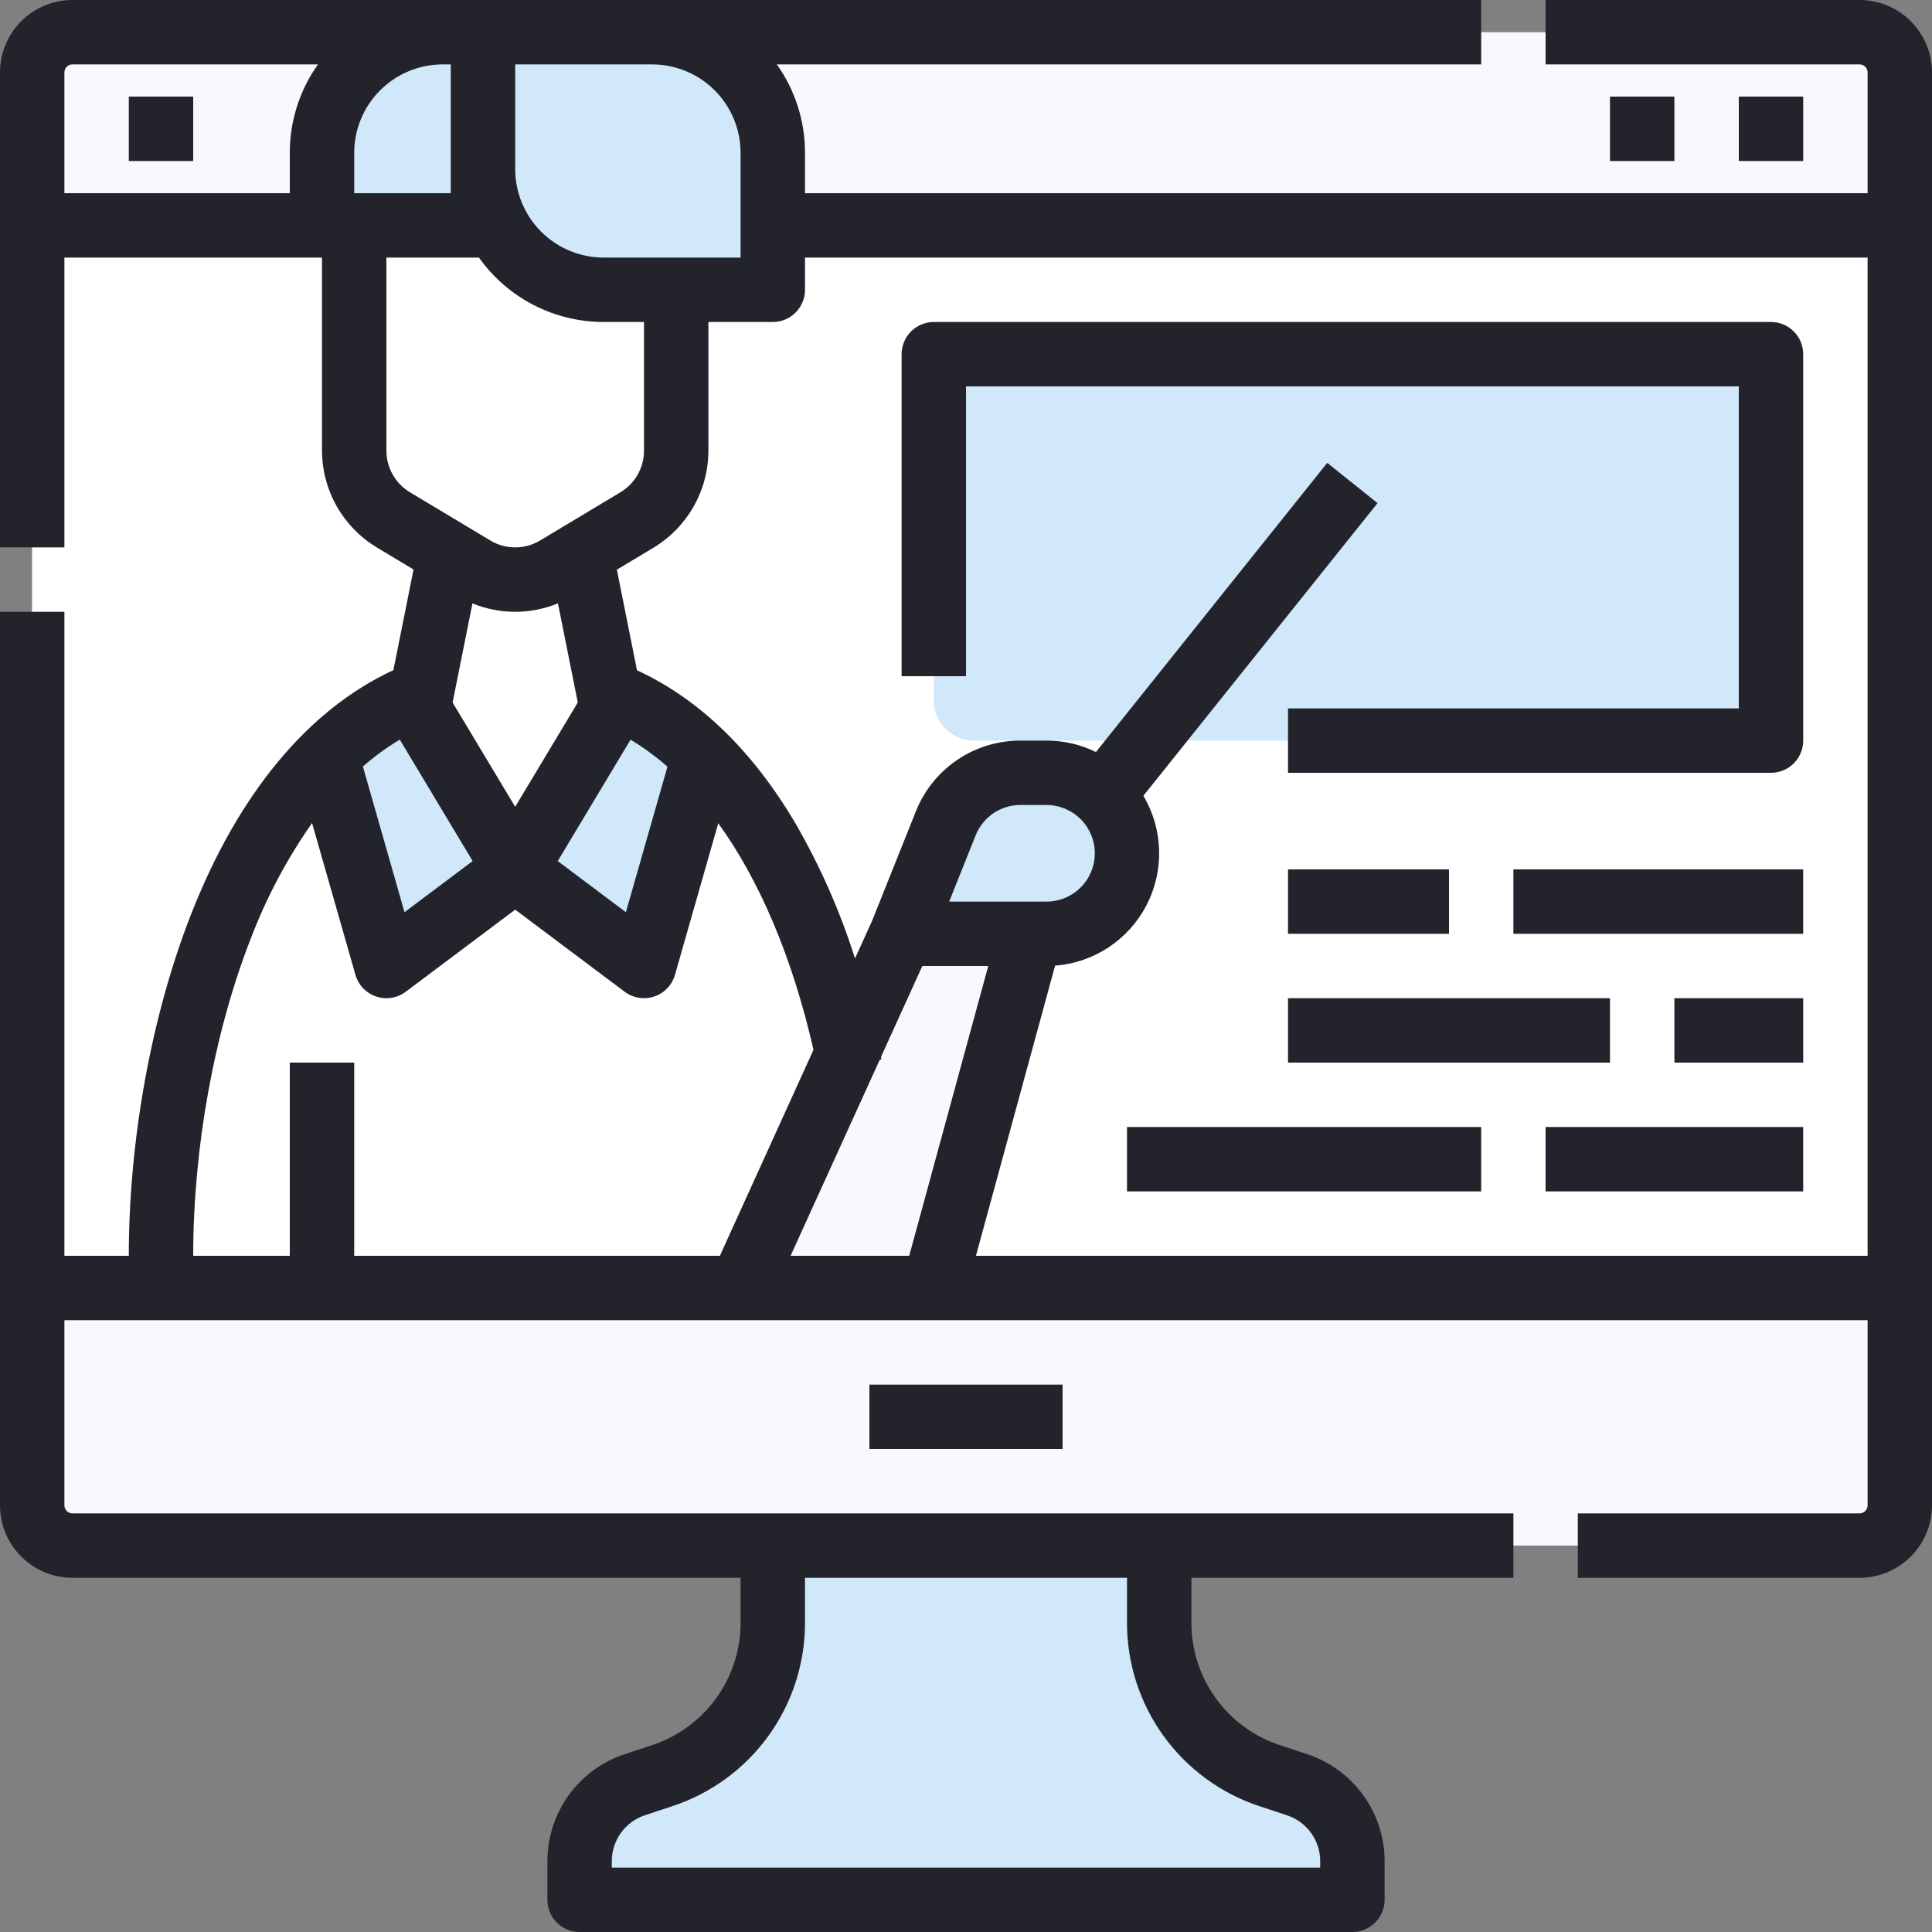
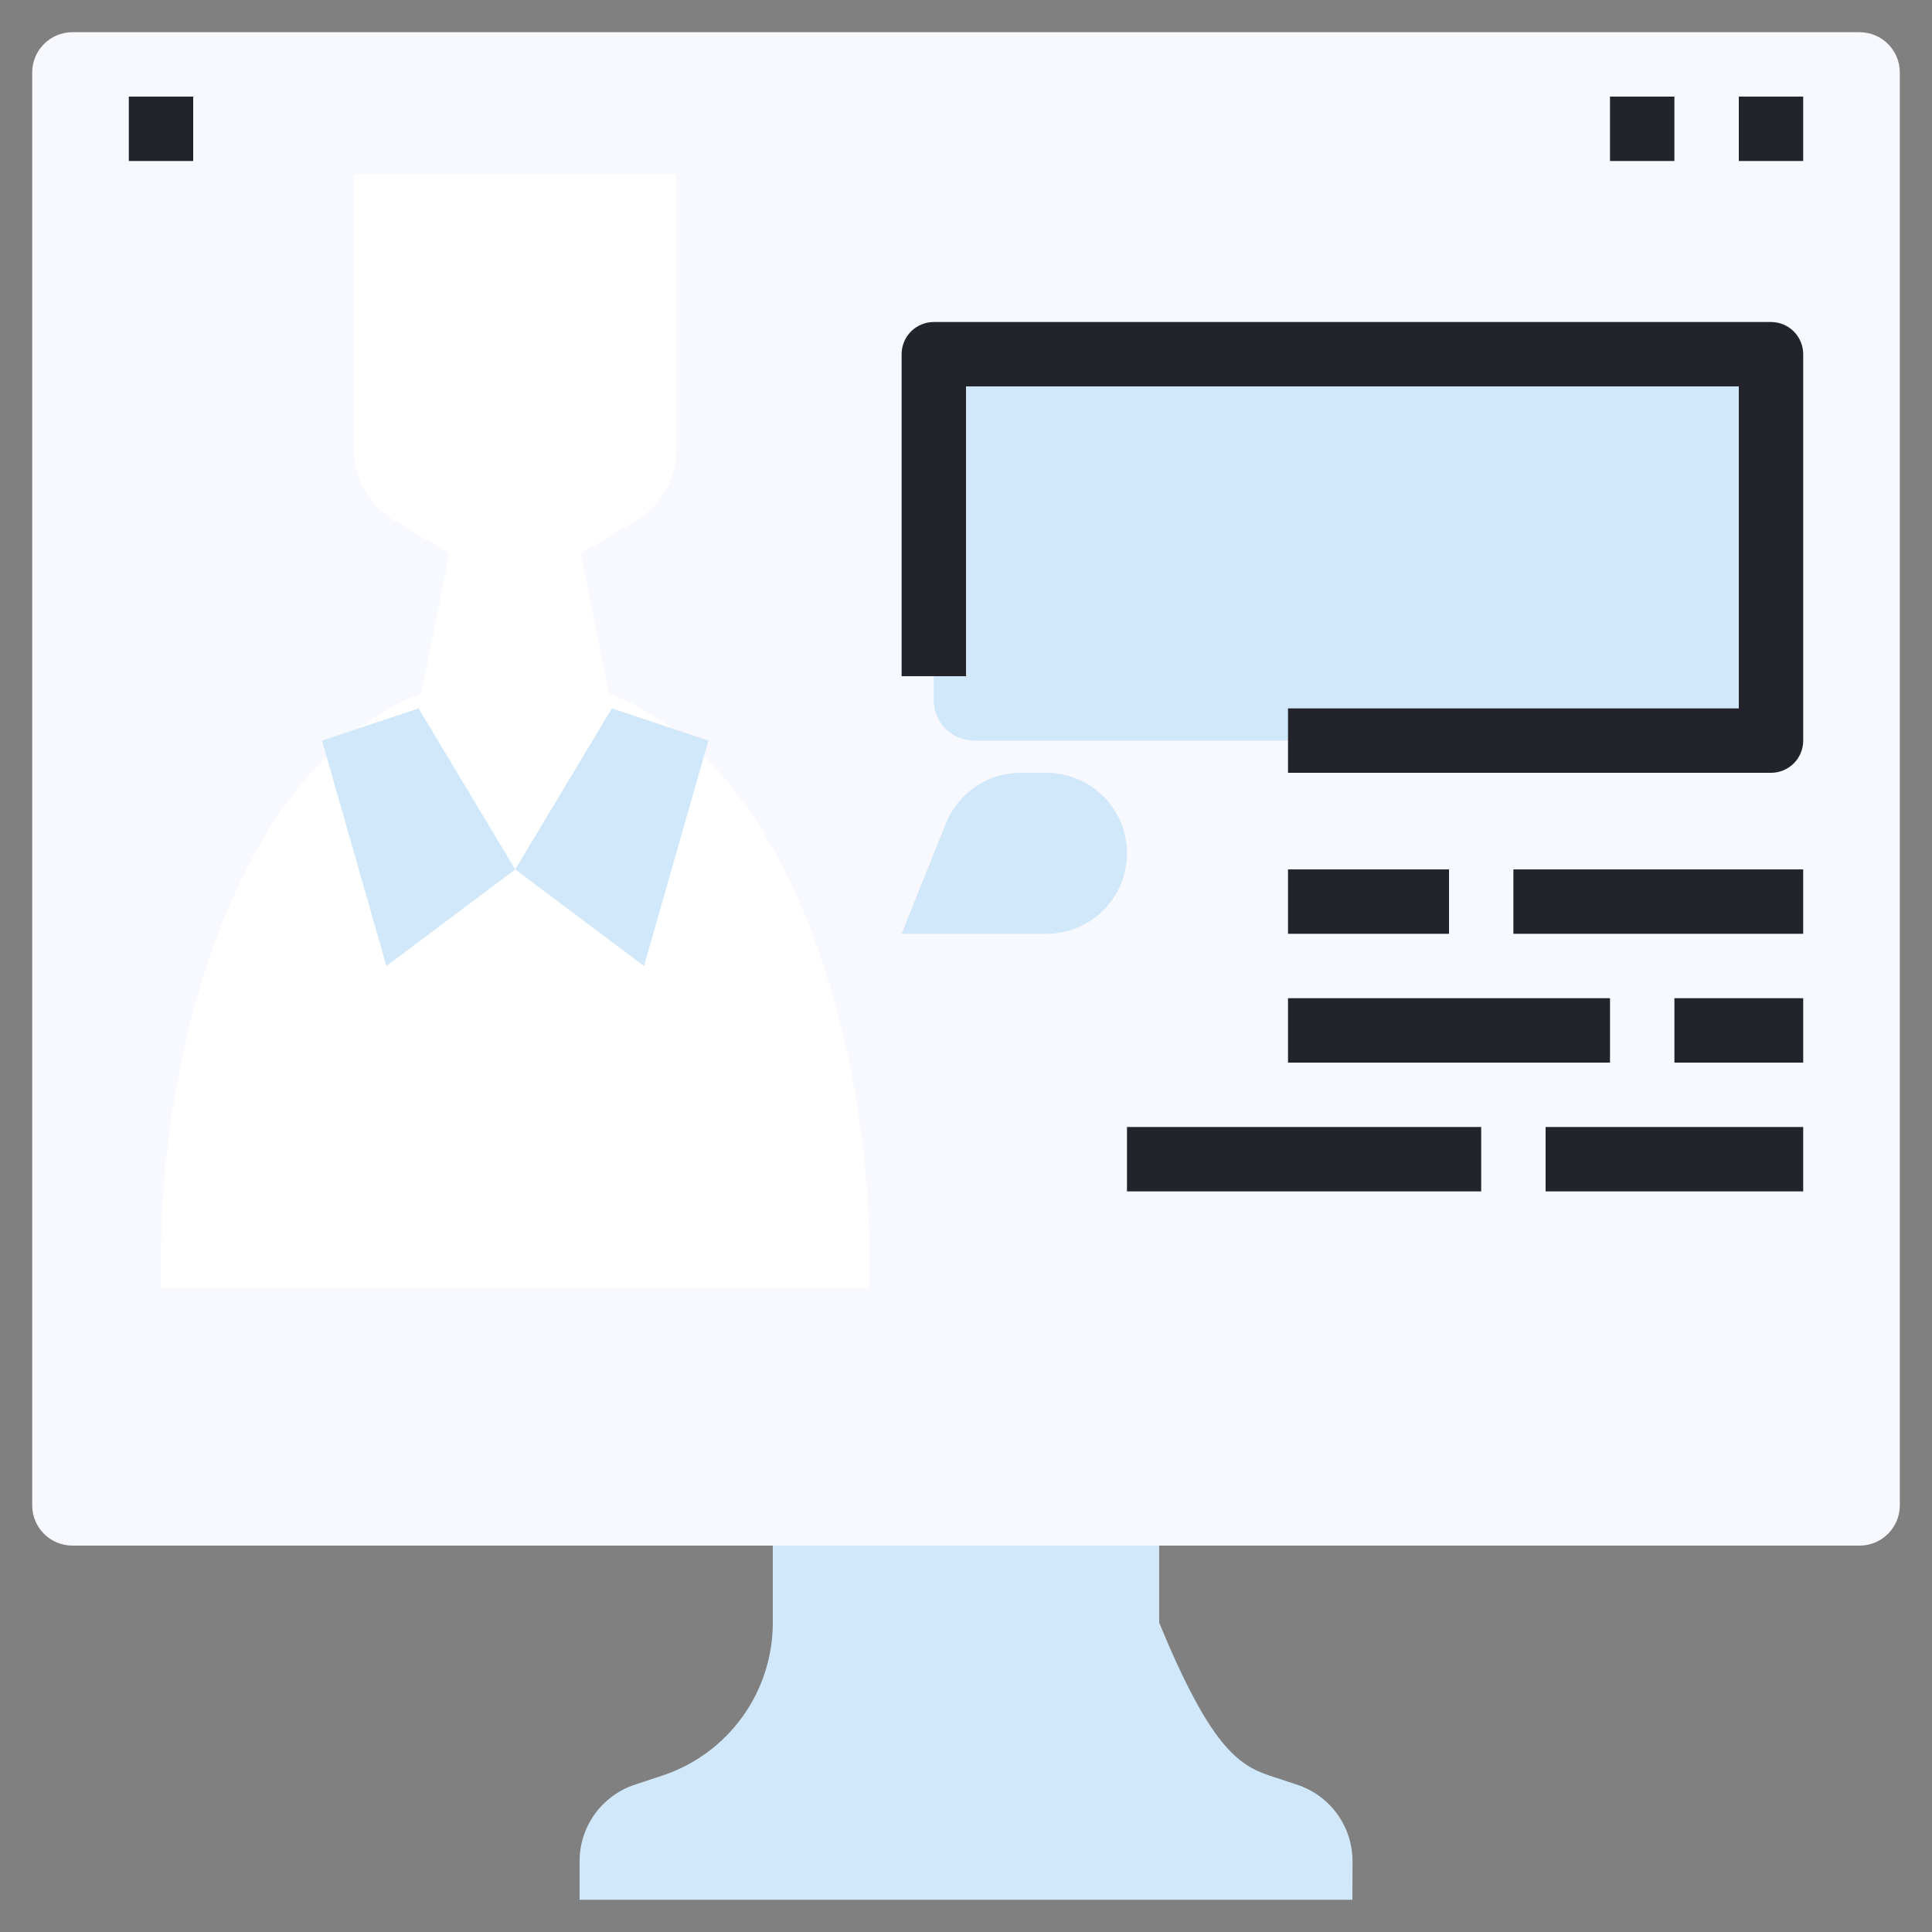
<svg xmlns="http://www.w3.org/2000/svg" width="400" height="400" viewBox="0 0 400 400" fill="none">
  <rect x="0" y="0" width="400" height="400" fill="#808080" stroke="none" />
  <path d="M385.001 6.668H15.001C10.399 6.668 6.668 10.399 6.668 15.001V311.668C6.668 316.27 10.399 320.001 15.001 320.001H385.001C389.604 320.001 393.335 316.27 393.335 311.668V15.001C393.335 10.399 389.604 6.668 385.001 6.668Z" fill="#F8F9FF" />
-   <path d="M6.668 46.668H393.335V273.335H6.668V46.668Z" fill="white" />
  <path d="M358.332 73.332H201.665C197.063 73.332 193.332 77.063 193.332 81.665V144.998C193.332 149.601 197.063 153.332 201.665 153.332H358.332C362.934 153.332 366.665 149.601 366.665 144.998V81.665C366.665 77.063 362.934 73.332 358.332 73.332Z" fill="#D0E8FA" />
-   <path d="M280 393.333H120V385.35C119.995 381.849 121.093 378.435 123.138 375.593C125.182 372.751 128.07 370.625 131.392 369.517L137.225 367.583C143.856 365.369 149.624 361.125 153.711 355.453C157.798 349.78 159.998 342.966 160 335.975V320H240V335.975C240 342.971 242.2 349.79 246.291 355.466C250.382 361.142 256.154 365.387 262.792 367.6L268.625 369.533C271.948 370.64 274.838 372.765 276.884 375.608C278.93 378.45 280.029 381.864 280.025 385.367L280 393.333Z" fill="#D0E8FA" />
+   <path d="M280 393.333H120V385.35C119.995 381.849 121.093 378.435 123.138 375.593C125.182 372.751 128.07 370.625 131.392 369.517L137.225 367.583C143.856 365.369 149.624 361.125 153.711 355.453C157.798 349.78 159.998 342.966 160 335.975V320H240V335.975C250.382 361.142 256.154 365.387 262.792 367.6L268.625 369.533C271.948 370.64 274.838 372.765 276.884 375.608C278.93 378.45 280.029 381.864 280.025 385.367L280 393.333Z" fill="#D0E8FA" />
  <path d="M106.665 140C53.332 140 33.332 212.133 33.332 260V266.667H179.999V260C179.999 212.133 159.999 140 106.665 140Z" fill="white" />
  <path d="M120.002 113.332H93.335L86.668 146.665L106.668 179.998L126.668 146.665L120.002 113.332Z" fill="white" />
  <path d="M186.668 193.333H216.668C221.088 193.333 225.328 191.577 228.453 188.452C231.579 185.326 233.335 181.087 233.335 176.667C233.335 172.246 231.579 168.007 228.453 164.882C225.328 161.756 221.088 160 216.668 160H211.285C207.958 160.005 204.709 161.005 201.956 162.872C199.202 164.738 197.07 167.386 195.835 170.475L186.668 193.333Z" fill="#D0E8FA" />
-   <path d="M186.665 193.332H213.332L193.332 266.665H153.332L186.665 193.332Z" fill="#F8F9FF" />
  <path d="M146.668 153.335L133.335 200.002L106.668 180.002L126.668 146.668L146.668 153.335Z" fill="#D0E8FA" />
  <path d="M66.668 153.335L80.002 200.002L106.668 180.002L86.668 146.668L66.668 153.335Z" fill="#D0E8FA" />
  <path d="M131.907 107.627L115.24 117.627C112.65 119.181 109.686 120.002 106.665 120.002C103.644 120.002 100.68 119.181 98.09 117.627L81.424 107.627C78.956 106.146 76.913 104.051 75.495 101.547C74.077 99.042 73.332 96.213 73.332 93.335V36.102H139.998V93.335C139.998 96.213 139.253 99.042 137.835 101.547C136.417 104.051 134.375 106.146 131.907 107.627Z" fill="white" />
-   <path d="M135.002 6.668H91.668C85.038 6.668 78.679 9.302 73.99 13.99C69.302 18.679 66.668 25.038 66.668 31.668V46.668H100.002C100.002 46.668 111.193 60.001 125.002 60.001H160.002V31.668C160.002 25.038 157.368 18.679 152.679 13.99C147.991 9.302 141.632 6.668 135.002 6.668Z" fill="#D0E8FA" />
-   <path d="M385 0H320V13.333H385C385.442 13.333 385.866 13.509 386.178 13.822C386.491 14.134 386.667 14.558 386.667 15V40H166.667V31.667C166.682 25.097 164.642 18.687 160.833 13.333H306.667V0H15C11.022 0 7.206 1.58 4.393 4.393C1.58 7.206 0 11.022 0 15V113.333H13.333V53.333H66.667V93.333C66.68 97.358 67.728 101.313 69.712 104.815C71.695 108.318 74.547 111.251 77.992 113.333L85.617 117.908L81.45 138.742C63.75 146.942 49.3 164.375 39.508 189.425C31.342 210.325 26.667 236.033 26.667 260H13.333V126.667H0V311.667C0 315.645 1.58 319.46 4.393 322.273C7.206 325.086 11.022 326.667 15 326.667H153.333V335.975C153.334 341.572 151.573 347.028 148.3 351.568C145.028 356.109 140.41 359.505 135.1 361.275L129.267 363.208C124.624 364.761 120.587 367.734 117.727 371.708C114.868 375.682 113.331 380.454 113.333 385.35V393.333C113.333 395.102 114.036 396.797 115.286 398.047C116.536 399.298 118.232 400 120 400H280C281.768 400 283.464 399.298 284.714 398.047C285.964 396.797 286.667 395.102 286.667 393.333V385.35C286.668 380.451 285.127 375.676 282.262 371.702C279.398 367.728 275.356 364.757 270.708 363.208L264.875 361.275C259.57 359.501 254.957 356.103 251.689 351.562C248.422 347.022 246.664 341.569 246.667 335.975V326.667H313.333V313.333H15C14.558 313.333 14.134 313.158 13.822 312.845C13.509 312.533 13.333 312.109 13.333 311.667V273.333H386.667V311.667C386.667 312.109 386.491 312.533 386.178 312.845C385.866 313.158 385.442 313.333 385 313.333H326.667V326.667H385C388.978 326.667 392.794 325.086 395.607 322.273C398.42 319.46 400 315.645 400 311.667V15C400 11.022 398.42 7.206 395.607 4.393C392.794 1.58 388.978 0 385 0ZM233.333 326.667V335.975C233.325 344.372 235.963 352.559 240.873 359.372C245.783 366.184 252.714 371.276 260.683 373.925L266.517 375.858C268.505 376.526 270.232 377.802 271.456 379.505C272.679 381.208 273.336 383.253 273.333 385.35V386.667H126.667V385.35C126.661 383.246 127.319 381.193 128.547 379.484C129.776 377.776 131.512 376.498 133.508 375.833L139.342 373.9C147.302 371.248 154.225 366.158 159.13 359.351C164.034 352.544 166.671 344.365 166.667 335.975V326.667H233.333ZM153.333 31.667V53.333H125C120.138 53.333 115.474 51.402 112.036 47.964C108.598 44.526 106.667 39.862 106.667 35V13.333H135C139.862 13.333 144.526 15.265 147.964 18.703C151.402 22.141 153.333 26.804 153.333 31.667ZM93.333 13.333V40H73.333V31.667C73.333 26.804 75.265 22.141 78.703 18.703C82.141 15.265 86.804 13.333 91.667 13.333H93.333ZM13.333 15C13.333 14.558 13.509 14.134 13.822 13.822C14.134 13.509 14.558 13.333 15 13.333H65.833C62.024 18.687 59.985 25.097 60 31.667V40H13.333V15ZM80 93.333V53.333H99.167C102.095 57.457 105.968 60.82 110.463 63.14C114.957 65.459 119.942 66.669 125 66.667H133.333V93.333C133.328 95.06 132.878 96.755 132.028 98.257C131.176 99.759 129.953 101.016 128.475 101.908L111.808 111.908C110.255 112.84 108.478 113.332 106.667 113.332C104.856 113.332 103.078 112.84 101.525 111.908L84.858 101.908C83.38 101.016 82.157 99.759 81.306 98.257C80.455 96.755 80.005 95.06 80 93.333ZM138.192 158.733L129.583 188.858L115.475 178.275L130.55 153.142C133.258 154.776 135.815 156.647 138.192 158.733ZM82.775 153.133L97.858 178.275L83.75 188.858L75.133 158.7C77.508 156.619 80.066 154.756 82.775 153.133ZM106.667 126.667C109.703 126.668 112.71 126.073 115.517 124.917L119.625 145.442L106.667 167.042L93.708 145.45L97.817 124.925C100.624 126.079 103.631 126.67 106.667 126.667ZM51.917 194.325C55.143 185.856 59.406 177.82 64.608 170.4L73.592 201.833C73.889 202.872 74.434 203.823 75.18 204.604C75.927 205.386 76.852 205.974 77.876 206.318C78.9 206.662 79.993 206.753 81.06 206.581C82.126 206.41 83.136 205.982 84 205.333L106.667 188.333L129.333 205.333C130.748 206.394 132.526 206.85 134.276 206.6C135.143 206.476 135.977 206.182 136.73 205.736C137.483 205.29 138.141 204.7 138.667 204C139.155 203.35 139.52 202.616 139.742 201.833L148.708 170.442C157.292 182.317 164.067 198.275 168.425 217.35L149.042 260H73.333V220H60V260H40C40 237.625 44.342 213.692 51.917 194.325ZM163.683 260L182.142 219.408L182.492 219.333L182.392 218.842L190.958 200H204.608L188.242 260H163.683ZM226.667 176.667C226.667 179.319 225.613 181.862 223.738 183.738C221.862 185.613 219.319 186.667 216.667 186.667H196.517L202 172.95C202.737 171.091 204.017 169.498 205.673 168.377C207.328 167.256 209.284 166.66 211.283 166.667H216.667C219.319 166.667 221.862 167.72 223.738 169.596C225.613 171.471 226.667 174.014 226.667 176.667ZM202.058 260L218.442 199.933C222.399 199.63 226.213 198.323 229.524 196.135C232.835 193.947 235.533 190.951 237.364 187.43C239.194 183.908 240.096 179.978 239.984 176.011C239.872 172.044 238.751 168.171 236.725 164.758L285.208 104.167L274.792 95.833L226.9 155.7C223.716 154.134 220.214 153.324 216.667 153.333H211.283C206.616 153.318 202.053 154.709 198.188 157.325C194.323 159.942 191.336 163.661 189.617 168L180.533 190.708L177.025 198.433C173.955 188.758 169.853 179.44 164.792 170.642C155.85 155.442 144.792 144.733 131.883 138.775L127.717 117.942L135.342 113.367C138.792 111.282 141.646 108.343 143.63 104.834C145.613 101.325 146.659 97.364 146.667 93.333V66.667H160C161.768 66.667 163.464 65.964 164.714 64.714C165.964 63.464 166.667 61.768 166.667 60V53.333H386.667V260H202.058Z" fill="#23242B" />
-   <path d="M180 286.668H220V300.002H180V286.668Z" fill="#23242B" />
  <path d="M26.668 20H40.001V33.333H26.668V20Z" fill="#23242B" />
  <path d="M333.332 20H346.665V33.333H333.332V20Z" fill="#23242B" />
  <path d="M360 20H373.333V33.333H360V20Z" fill="#23242B" />
  <path d="M346.668 206.668H373.335V220.002H346.668V206.668Z" fill="#23242B" />
  <path d="M266.668 206.668H333.335V220.002H266.668V206.668Z" fill="#23242B" />
  <path d="M313.332 180H373.332V193.333H313.332V180Z" fill="#23242B" />
  <path d="M266.668 180H300.002V193.333H266.668V180Z" fill="#23242B" />
  <path d="M233.332 233.332H306.665V246.665H233.332V233.332Z" fill="#23242B" />
  <path d="M320 233.332H373.333V246.665H320V233.332Z" fill="#23242B" />
  <path d="M366.668 66.668H193.335C191.567 66.668 189.871 67.37 188.621 68.621C187.37 69.871 186.668 71.567 186.668 73.335V140.002H200.002V80.002H360.002V146.668H266.668V160.002H366.668C368.436 160.002 370.132 159.299 371.382 158.049C372.632 156.798 373.335 155.103 373.335 153.335V73.335C373.335 71.567 372.632 69.871 371.382 68.621C370.132 67.37 368.436 66.668 366.668 66.668Z" fill="#23242B" />
</svg>